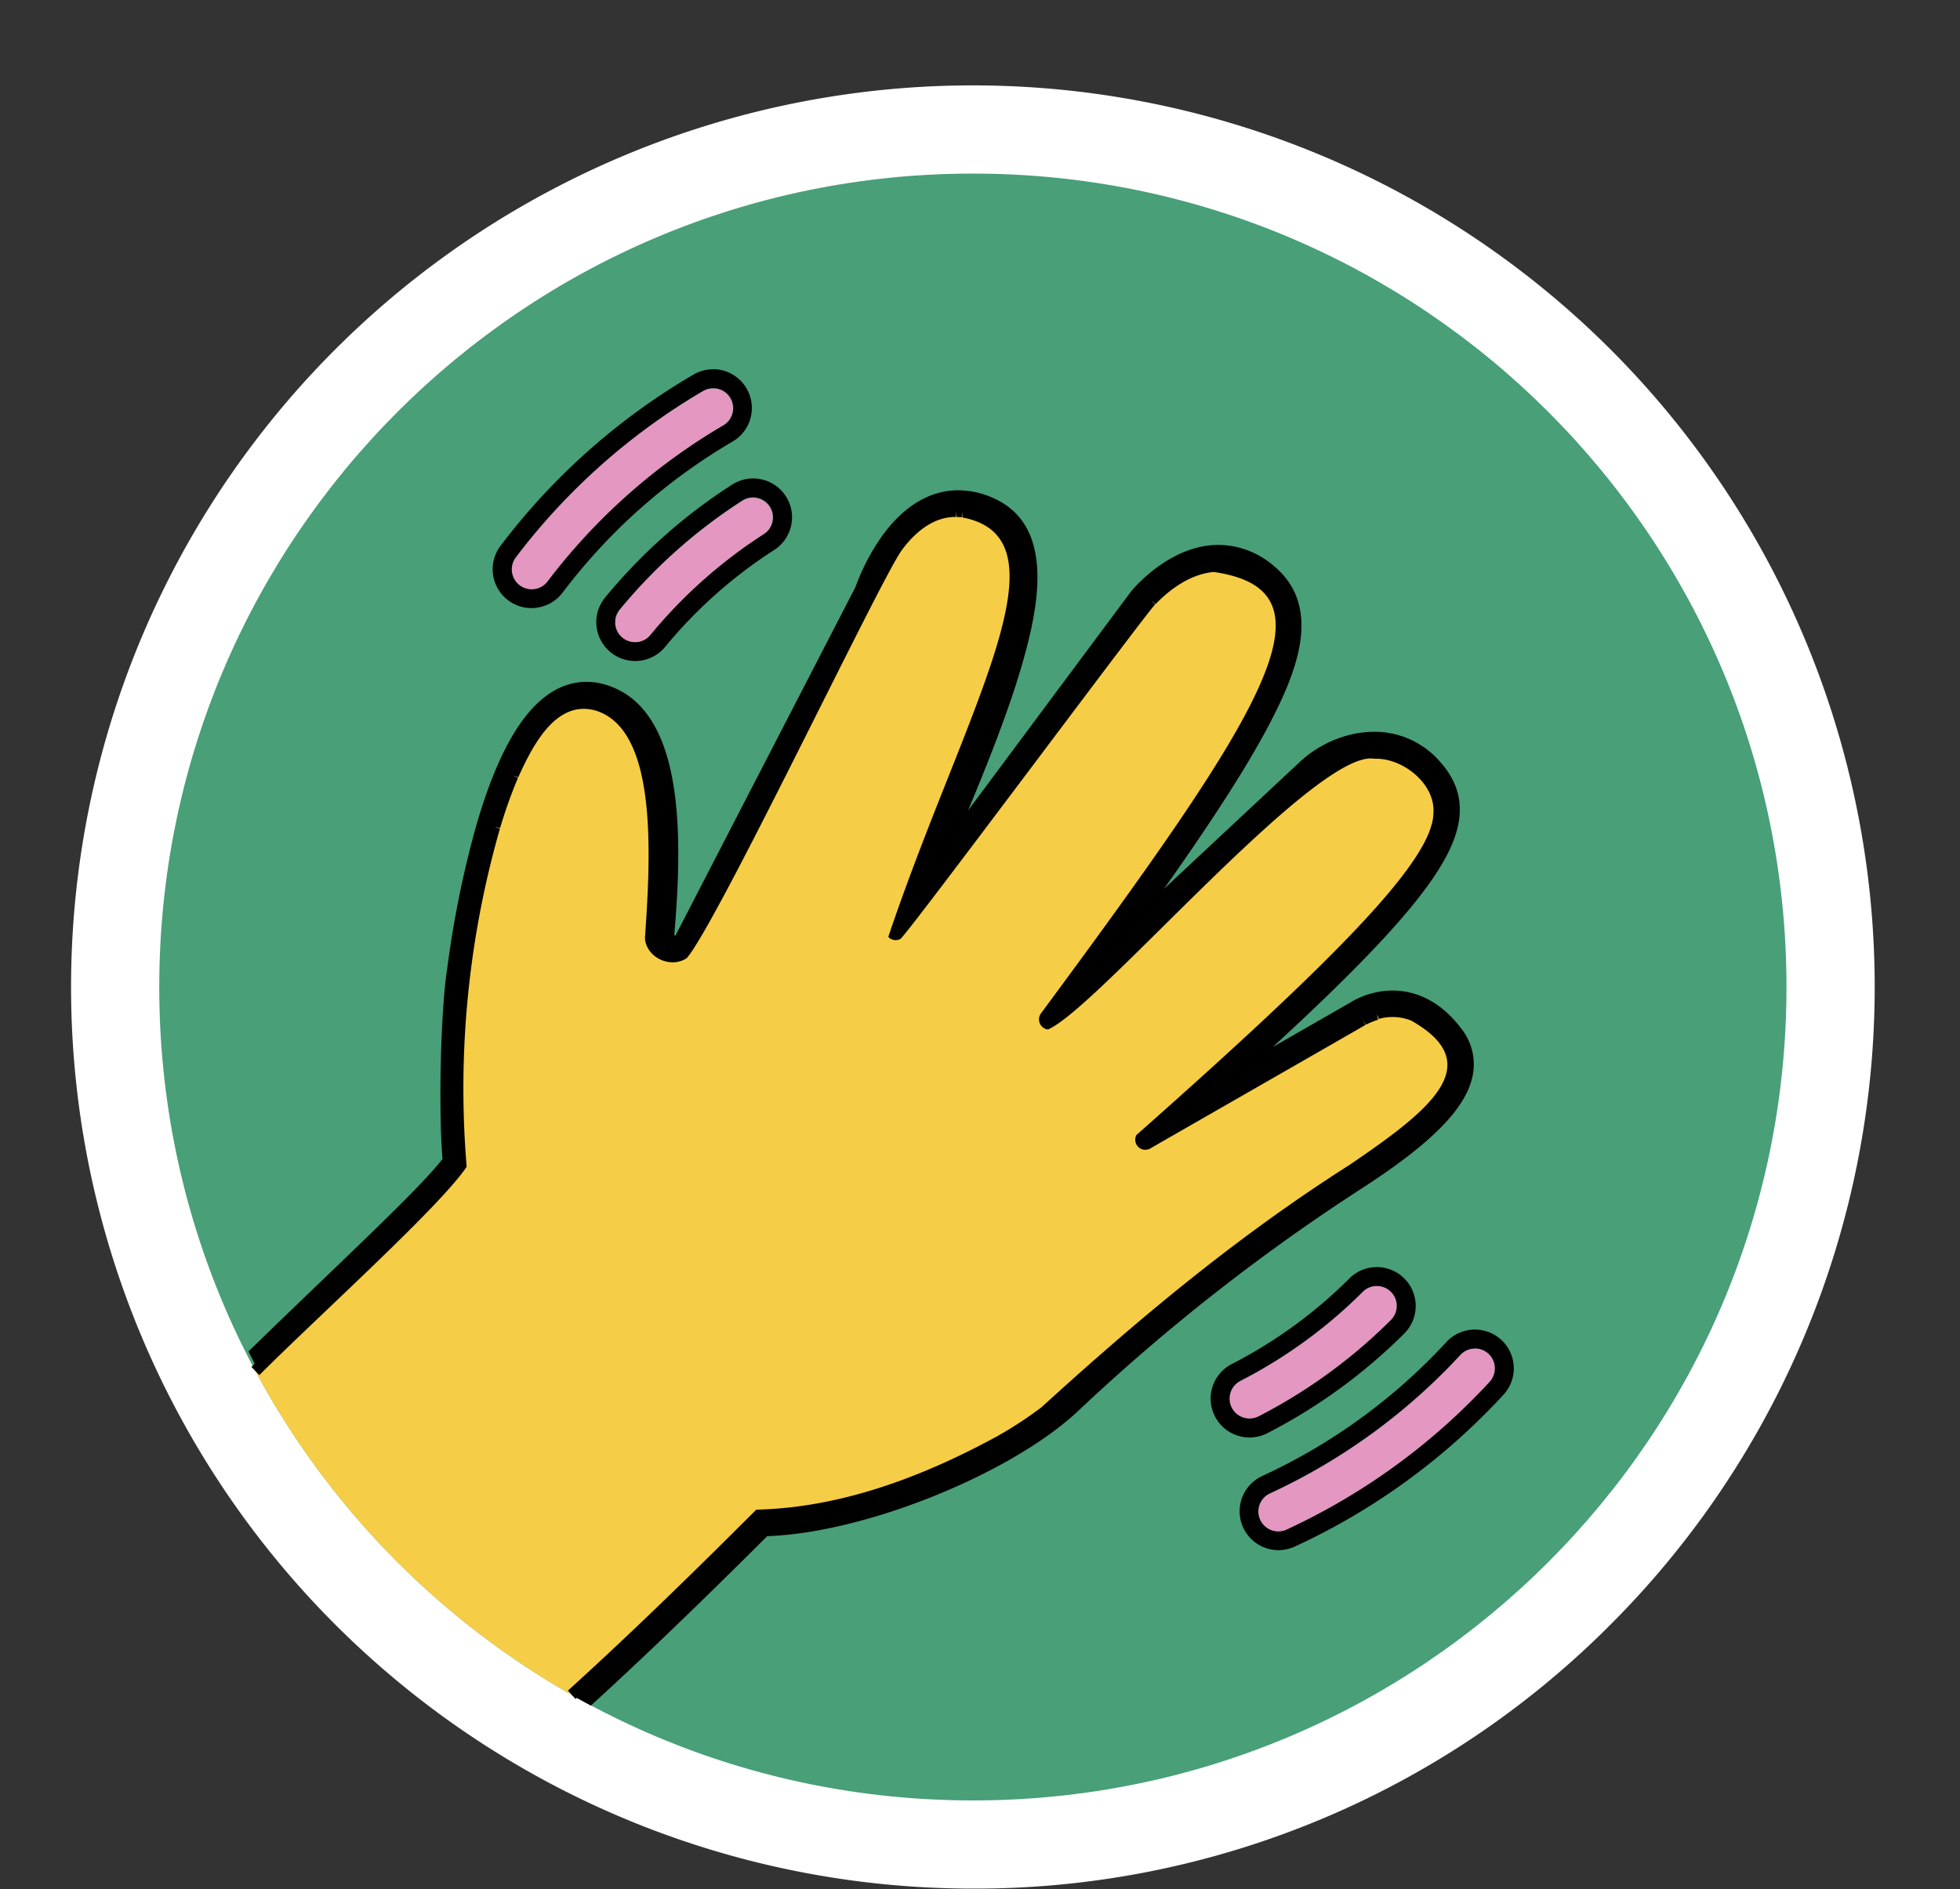
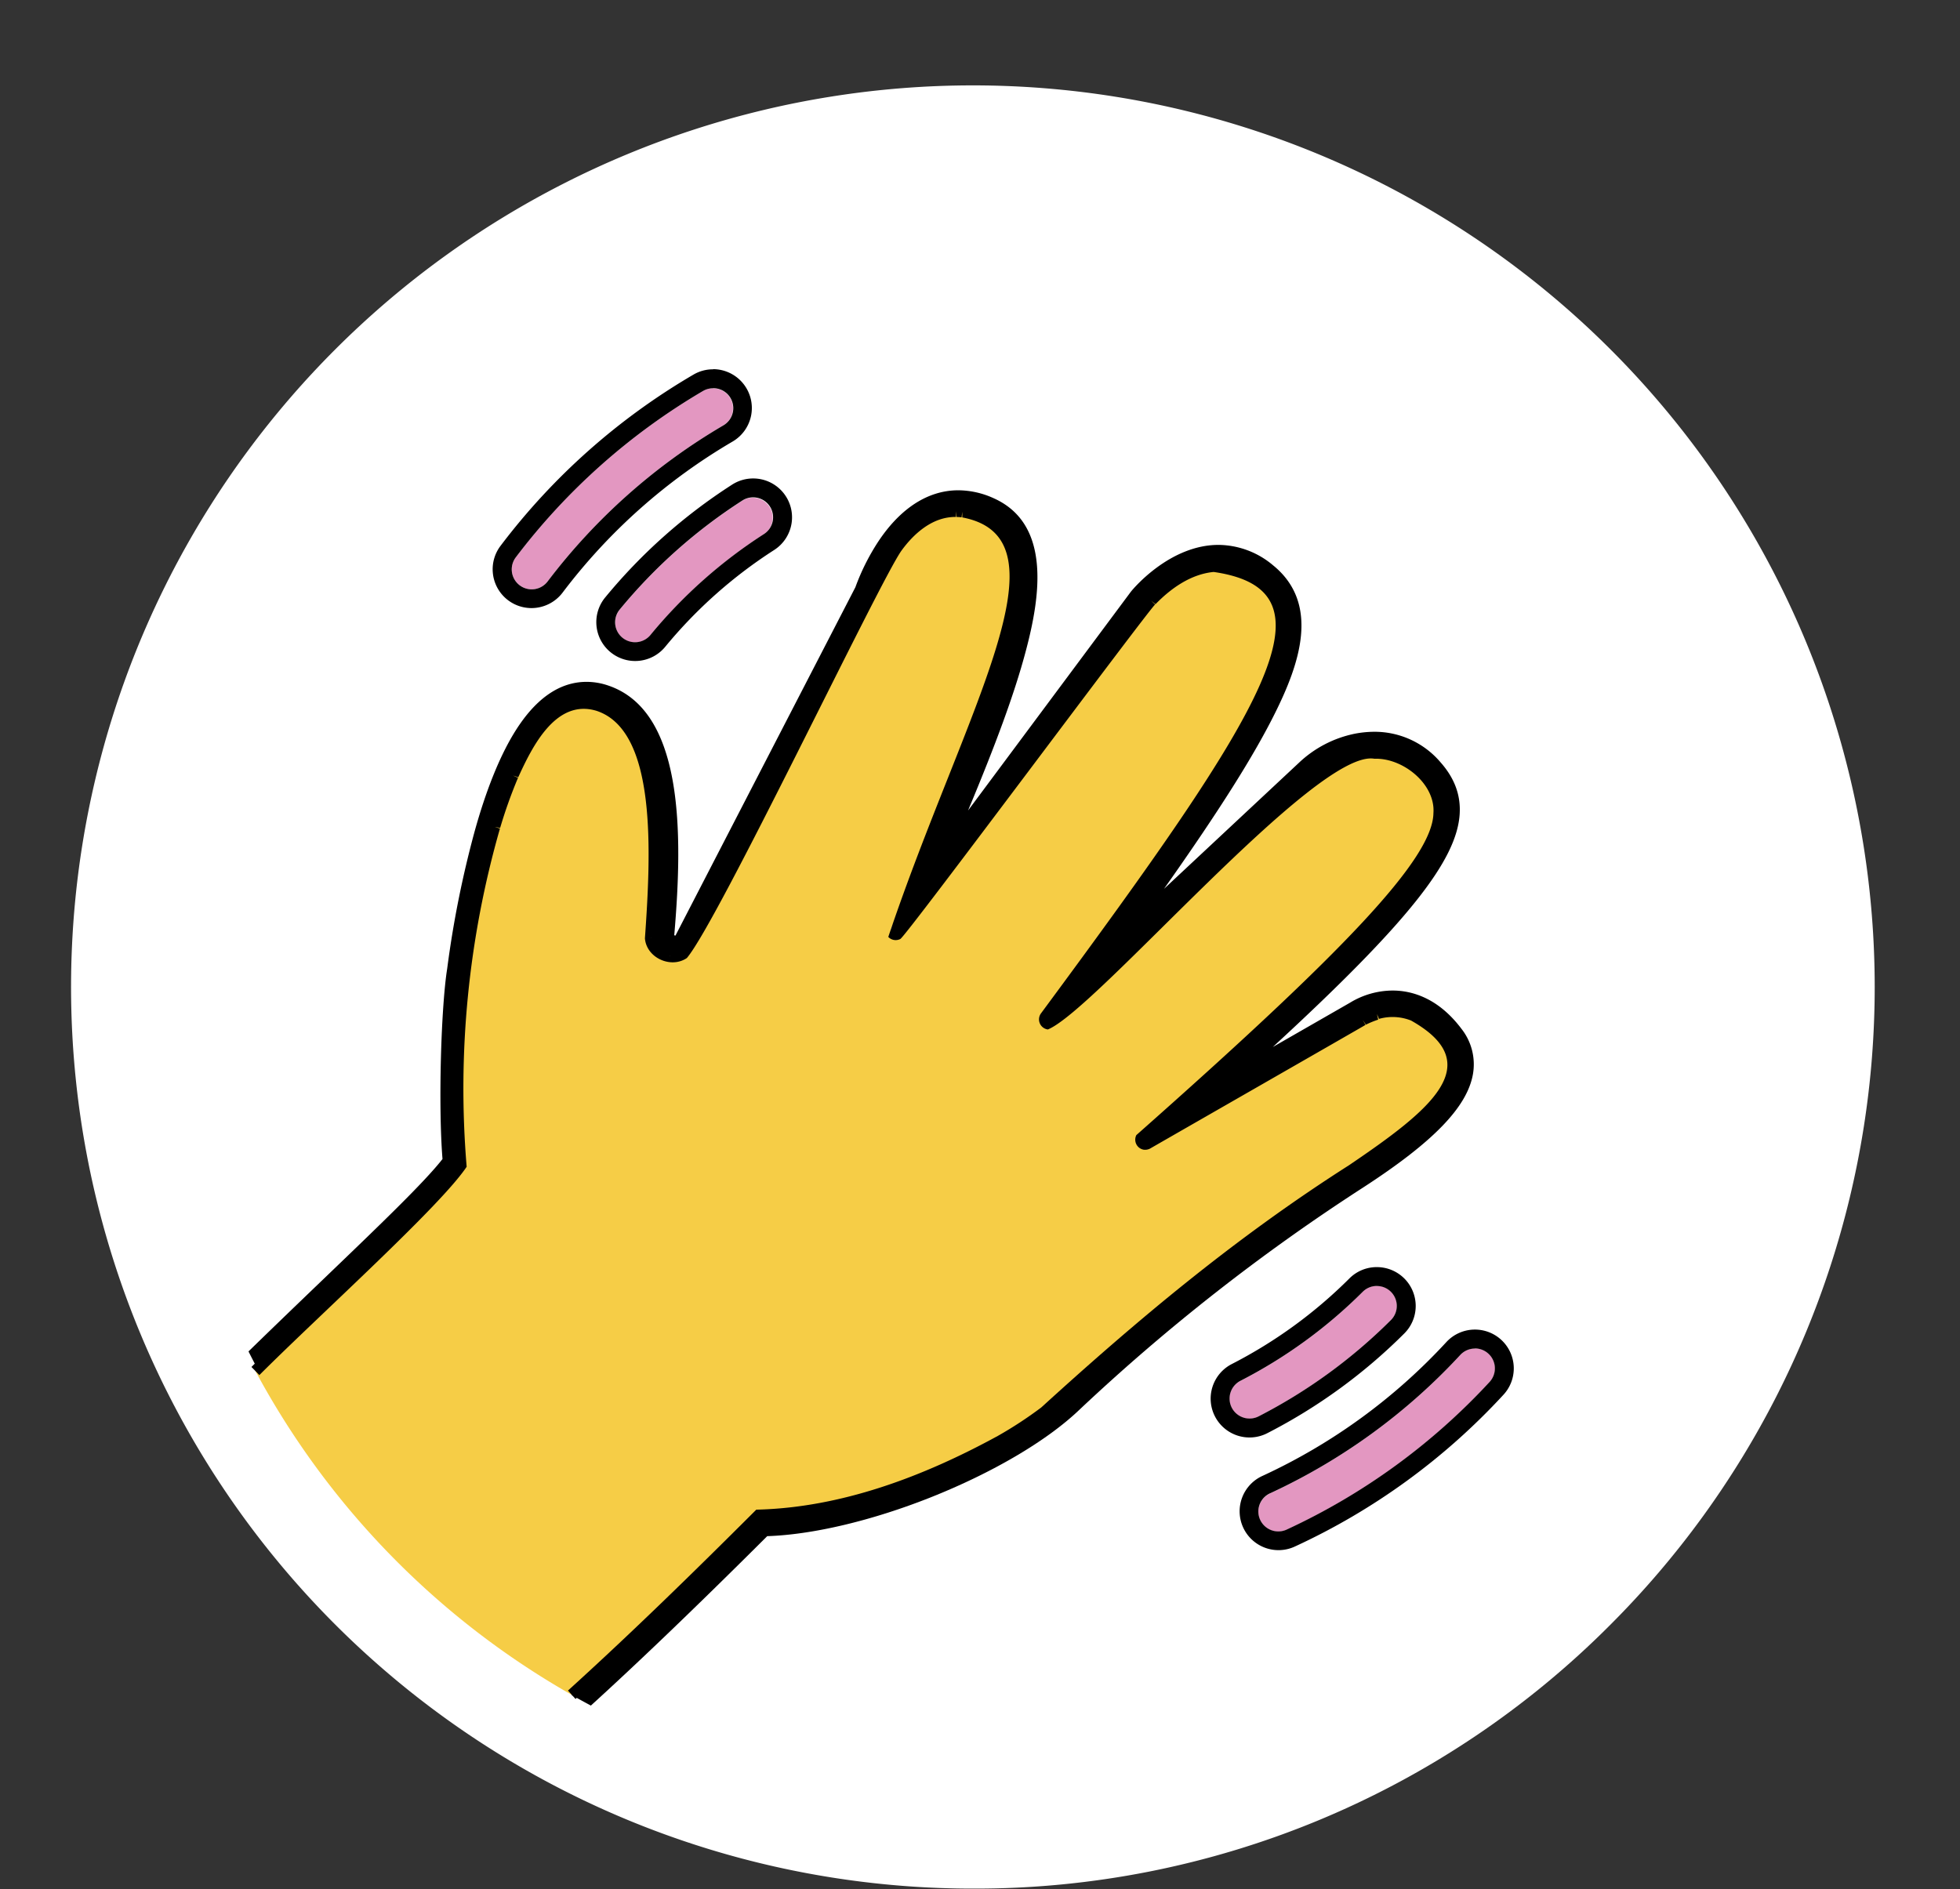
<svg xmlns="http://www.w3.org/2000/svg" data-name="Layer 1" fill="#000000" height="499.9" preserveAspectRatio="xMidYMid meet" version="1" viewBox="-18.8 -22.6 518.5 499.9" width="518.5" zoomAndPan="magnify">
  <rect x="-18.8" y="-22.6" width="518.5" height="499.9" fill="#333333" stroke="none" />
  <g id="change1_1">
-     <path d="M453.8,238.57c0,118.87-96.36,215.23-215.23,215.23S23.33,357.44,23.33,238.57,119.69,23.33,238.57,23.33,453.8,119.69,453.8,238.57Z" fill="#489f78" />
-   </g>
+     </g>
  <g id="change2_1">
    <path d="M238.57,477.13A238.57,238.57,0,0,1,69.87,69.87,238.57,238.57,0,0,1,407.26,407.26,237,237,0,0,1,238.57,477.13Z" fill="#ffffff" />
  </g>
  <g id="change1_2">
-     <path d="M453.8,238.57c0,118.87-96.36,215.23-215.23,215.23S23.33,357.44,23.33,238.57,119.69,23.33,238.57,23.33,453.8,119.69,453.8,238.57Z" fill="#489f78" />
-   </g>
+     </g>
  <g id="change3_1">
    <path d="M172.49,90a159.6,159.6,0,0,0-46.42,41.25,5.28,5.28,0,0,1-8.42-6.38,170.23,170.23,0,0,1,49.5-44A5.28,5.28,0,0,1,172.49,90Zm10.8,28.76a129.68,129.68,0,0,0-29.93,26.59,5.28,5.28,0,1,1-8.15-6.71,140.05,140.05,0,0,1,32.37-28.76,5.28,5.28,0,0,1,5.71,8.88Zm134,253.74a159.83,159.83,0,0,0,50.2-36.55,5.28,5.28,0,1,1,7.76,7.16,170.24,170.24,0,0,1-53.53,39,5.28,5.28,0,1,1-4.43-9.58Zm-8-29.68a129.33,129.33,0,0,0,32.36-23.56,5.28,5.28,0,1,1,7.46,7.47,140.2,140.2,0,0,1-35,25.49,5.28,5.28,0,0,1-4.82-9.4Z" fill="#e397c1" />
  </g>
  <g id="change4_1">
    <path d="M169.81,80.12A5.28,5.28,0,0,1,172.49,90a159.6,159.6,0,0,0-46.42,41.25,5.28,5.28,0,0,1-8.42-6.38,170.23,170.23,0,0,1,49.5-44,5.28,5.28,0,0,1,2.66-.73M180.43,109a5.28,5.28,0,0,1,2.86,9.72,129.68,129.68,0,0,0-29.93,26.59,5.28,5.28,0,1,1-8.15-6.71,140.05,140.05,0,0,1,32.37-28.76,5.22,5.22,0,0,1,2.85-.84m165,208.68a5.27,5.27,0,0,1,3.73,9,140.2,140.2,0,0,1-35,25.49,5.29,5.29,0,0,1-7.11-2.29,5.29,5.29,0,0,1,2.29-7.11,129.33,129.33,0,0,0,32.36-23.56,5.25,5.25,0,0,1,3.73-1.54m25.95,16.53a5.28,5.28,0,0,1,3.88,8.86,170.24,170.24,0,0,1-53.53,39,5.28,5.28,0,1,1-4.43-9.58,159.83,159.83,0,0,0,50.2-36.55,5.26,5.26,0,0,1,3.88-1.7M169.81,75.12h0a10.2,10.2,0,0,0-5.19,1.42,174,174,0,0,0-51,45.28,10.27,10.27,0,0,0,8.19,16.48,10.33,10.33,0,0,0,8.2-4.07,153.68,153.68,0,0,1,45-40,10.28,10.28,0,0,0-5.21-19.15ZM180.43,104h0a10.31,10.31,0,0,0-5.55,1.63,144.73,144.73,0,0,0-33.53,29.79,10.28,10.28,0,1,0,15.87,13.07A124.31,124.31,0,0,1,186,122.93,10.28,10.28,0,0,0,180.43,104Zm165,208.68h0a10.2,10.2,0,0,0-7.26,3,124.33,124.33,0,0,1-31.11,22.65,10.28,10.28,0,0,0,9.38,18.3,144.76,144.76,0,0,0,36.26-26.4,10.28,10.28,0,0,0-7.26-17.55Zm25.94,16.53h0a10.27,10.27,0,0,0-7.55,3.31,153.67,153.67,0,0,1-48.63,35.4,10.28,10.28,0,1,0,8.63,18.66,174,174,0,0,0,55.1-40.12,10.27,10.27,0,0,0-7.55-17.25Z" fill="inherit" />
  </g>
  <path d="M303.54,127.05c-.39,0-.77,0-1.16,0,.39,0,.78,0,1.17,0Z" fill="none" />
-   <path d="M135.57,163.36l-.44,0c.21,0,.42,0,.64,0Z" fill="none" />
+   <path d="M135.57,163.36c.21,0,.42,0,.64,0Z" fill="none" />
  <path d="M112.6,194.27a120.24,120.24,0,0,1,4.26-11.71A120.24,120.24,0,0,0,112.6,194.27Z" fill="none" />
-   <path d="M182,378.37l1.14,0-1.3,0Z" fill="none" />
  <path d="M349.65,245h0Z" fill="none" />
  <path d="M344.81,176.54l-.64,0,.66,0Z" fill="none" />
  <g id="change5_1">
    <path d="M137,421.68c-1.61,1.49-3.13,2.86-4.57,4.17a216.32,216.32,0,0,1-83.68-85.71c27.18-26.54,48.62-46,54.34-54.45-1.37-13.29-.6-41.3,1-51.16v-.13l0-.09v-.05c0-.06,0-.13,0-.22V234c0-.09,0-.18,0-.28v-.12c0-.11,0-.22,0-.34l0-.16c0-.13,0-.26.05-.41l0-.19.06-.46,0-.21c0-.17.05-.34.08-.52l0-.26.09-.56a2.7,2.7,0,0,1,0-.28q0-.32.09-.66l0-.24c0-.24.07-.49.11-.74a2.34,2.34,0,0,0,0-.26c0-.27.09-.55.13-.84l0-.21.15-1,0-.18c.06-.35.11-.7.17-1.07l0-.13c.06-.38.13-.78.2-1.18v-.08c.28-1.62.6-3.38,1-5.24.4-2.13.86-4.38,1.37-6.73l0-.13.33-1.52,0-.18c.11-.49.23-1,.34-1.49l0-.21c.12-.49.23-1,.35-1.48l.06-.25c.12-.48.23-1,.35-1.45l.07-.28c.12-.48.24-1,.37-1.44,0-.1,0-.2.07-.3.13-.48.25-1,.38-1.44l.08-.29.39-1.46c0-.09.06-.19.08-.28l.42-1.5a1.55,1.55,0,0,0,.07-.23c.15-.52.3-1,.46-1.56a1.09,1.09,0,0,1,0-.17c.16-.55.33-1.1.5-1.65l0-.07a120.24,120.24,0,0,1,4.26-11.71l.06-.13c.21-.47.41-.93.62-1.39l.12-.25.57-1.24c0-.11.11-.21.16-.31.18-.39.37-.76.56-1.14l.18-.35.55-1.05.21-.37c.18-.33.36-.66.55-1l.22-.38.55-.92.24-.38c.19-.29.37-.58.56-.86l.25-.38.57-.81.26-.36c.19-.26.39-.51.58-.76l.27-.34.6-.73.27-.31.63-.68.26-.28c.22-.22.44-.44.67-.65l.24-.23c.24-.22.48-.43.73-.63l.2-.17c.28-.23.57-.45.86-.65l.09-.07a15.16,15.16,0,0,1,2-1.19l.14-.06c.29-.14.58-.26.87-.38l.31-.1q.36-.14.72-.24l.4-.1c.21-.05.43-.11.65-.15l.45-.06.63-.08.48,0c.21,0,.42,0,.64,0h.38q.34,0,.69.06l.41.05c.24,0,.49.08.74.14l.35.07c.37.09.74.19,1.12.31,16.62,5.53,15.82,37,13.83,60.27a5.68,5.68,0,0,0,0,1c0,.07,0,.13,0,.19a6.51,6.51,0,0,0,.17.9.88.88,0,0,0,.05.15,5.84,5.84,0,0,0,.29.77.3.3,0,0,1,0,.08,4.83,4.83,0,0,0,.45.72.71.71,0,0,0,.1.14,5.41,5.41,0,0,0,.55.62l.09.08a7,7,0,0,0,.6.48l.1.07a6.3,6.3,0,0,0,.72.4l.15.07a4.59,4.59,0,0,0,.78.29l.05,0a7.2,7.2,0,0,0,.78.16l.16,0a5.32,5.32,0,0,0,.69,0h.11l.25,0a4.39,4.39,0,0,0,.61-.07l.27-.05q.31-.07.63-.18l.2-.07a5.62,5.62,0,0,0,.78-.38l.17-.12a4.3,4.3,0,0,0,.56-.42l.23-.2c.16-.16.31-.32.46-.5l.18-.23a5.84,5.84,0,0,0,.55-.87L211.78,135l0-.06,0-.06a1.2,1.2,0,0,1,.06-.17l0-.1c0-.07.06-.16.09-.25s0-.11.07-.17l.11-.31a1.8,1.8,0,0,0,.08-.21c.05-.12.11-.26.16-.4l.09-.23c.07-.17.15-.35.22-.53a1.67,1.67,0,0,0,.08-.2l.36-.82,0-.08.37-.81.13-.28c.11-.22.21-.44.32-.67l.18-.36.33-.66.2-.39c.12-.23.24-.46.37-.69l.21-.39.42-.76.21-.35c.18-.31.37-.63.57-1l.1-.18.74-1.15.15-.21c.2-.31.41-.61.63-.91l.27-.37c.18-.25.37-.51.56-.75s.21-.28.32-.41l.57-.7.34-.41.61-.68c.12-.13.23-.26.35-.38s.46-.48.7-.71l.31-.3c.32-.32.66-.62,1-.91l.05-.05c.36-.31.73-.6,1.11-.88l.33-.23c.27-.2.55-.39.83-.58l.43-.26c.26-.16.51-.31.78-.45l.48-.25c.26-.13.52-.26.79-.37l.5-.22q.42-.16.84-.3l.5-.17q.48-.14,1-.24l.42-.1c.47-.09.95-.16,1.43-.21h.16c.44,0,.9,0,1.36,0h.19c.48,0,1,0,1.46.1l.17,0a14.48,14.48,0,0,1,1.53.27l.14,0c.54.12,1.08.28,1.63.46l.08,0c.58.2,1.16.43,1.75.69,18.68,8.39,3.72,46.17-24,108.65a1.23,1.23,0,0,0-.1.41v.1a1.54,1.54,0,0,0,0,.31s0,0,0,.06a1.09,1.09,0,0,0,.18.31l.06.06a1.24,1.24,0,0,0,.22.18l.07.05a1.33,1.33,0,0,0,.33.13H218l.2,0h.18a1.06,1.06,0,0,0,.34-.12l.06,0a1.22,1.22,0,0,0,.32-.29l65.68-86.8,0,0,0,0,.09-.1,0-.05.19-.22.26-.29.09-.09.24-.26.11-.12.39-.41h0l.45-.44.14-.14.39-.37.15-.14c.19-.18.38-.36.59-.54h0l.62-.53.19-.17.52-.42.2-.17.75-.58h0l.77-.56.24-.17.63-.42.24-.16c.29-.19.58-.38.88-.56l0,0,.87-.5.28-.15.72-.37.28-.14,1-.46.06,0,1-.38.31-.11.79-.26.31-.1c.37-.1.73-.2,1.1-.28l.08,0c.34-.08.69-.14,1-.2l.35,0c.28,0,.56-.07.85-.09a1.84,1.84,0,0,1,.33,0c.39,0,.78,0,1.17,0l.73,0,.6,0,.74.09c.2,0,.4,0,.6.08s.53.11.79.17l.58.13c.27.07.55.17.82.26s.37.1.55.17.58.24.87.36.35.13.52.21.61.32.92.48l.48.25c.35.2.7.43,1.05.66l.36.23c.47.32.94.68,1.41,1.06,14.39,11.7,2.1,36.09-56.81,115.06a1.4,1.4,0,0,0-.19.39.6.6,0,0,0,0,.12.9.9,0,0,0,0,.28s0,.08,0,.12a1,1,0,0,0,.1.29s0,0,0,0a1.28,1.28,0,0,0,.23.29l.08.06a1.07,1.07,0,0,0,.22.15l.11.05a1.4,1.4,0,0,0,.28.06h.11a1,1,0,0,0,.24,0,.58.58,0,0,0,.14,0,1.16,1.16,0,0,0,.4-.25l69.12-64.59a24.77,24.77,0,0,1,12-6.32l1-.17.29,0c.25,0,.49-.07.74-.09s.24,0,.37,0l.69-.06h.42l.66,0h.1l.89,0,.31,0,.74.07.3,0,1,.15.1,0c.31.06.61.13.92.21l.32.09.74.22.31.1q.51.18,1,.39l.07,0c.32.14.63.29.95.45l.31.16c.25.13.5.28.74.42l.3.19c.34.21.67.43,1,.67l0,0c.32.24.64.49.95.75l.3.26c.24.21.48.42.71.65a3.83,3.83,0,0,1,.29.28c.32.32.64.65.95,1,10.73,12.15,1.77,28.16-74.81,95.21a1.23,1.23,0,0,0-.27.34s0,.09-.05.13a1.17,1.17,0,0,0-.07.25v.14a1.94,1.94,0,0,0,0,.24.74.74,0,0,0,0,.14,2.4,2.4,0,0,0,.11.23l.06.1a1.28,1.28,0,0,0,.26.26h0a1,1,0,0,0,.33.17l.12,0a1.08,1.08,0,0,0,.19,0l.09,0h.1a1.13,1.13,0,0,0,.4-.14l56.56-32.46,0,0,0,0,.07-.05.07,0,.12-.07.09-.06.16-.09L342,247l.18-.1.16-.08.22-.11.19-.09.25-.11.21-.1.28-.12.24-.09.32-.13.25-.09.37-.12.25-.08.46-.14.2-.06.71-.17.09,0,.66-.13.26,0,.53-.07.32,0,.5,0,.35,0h1.31l.48,0,.35,0,.53.07.33.05c.23,0,.46.08.7.13l.17,0c.29.06.59.14.89.23l.29.09.61.21.36.14.56.23.38.19.54.26.41.23.53.31.41.26c.18.11.35.23.53.36s.27.19.41.3l.54.41.4.34c.19.15.37.32.55.48l.4.37q.29.27.57.57l.37.38c.21.22.42.47.62.71l.31.35q.46.55.93,1.17c6.59,8.8-2.44,19.61-24.6,34a527.72,527.72,0,0,0-76.07,59.58c-.52.5-1.07,1-1.63,1.49l-.5.42c-.41.36-.83.71-1.27,1.07-.26.22-.55.44-.83.66l-1.05.83-.94.69-1,.78c-.33.24-.68.48-1,.71s-.71.51-1.08.76l-1,.66-1.19.79-1,.65-1.25.78-1.11.66-1.26.75-1.15.65-1.3.74-1.2.64-1.32.72-1.25.64-1.33.69-1.3.64-1.34.66-1.31.61-1.39.65-1.25.56-1.48.67-1.28.54-1.5.64-1.33.55-1.47.59c-.46.19-.93.36-1.39.54l-1.43.56-1.42.52-1.43.52-1.38.49-1.47.5-1.38.46-1.48.48-1.39.43-1.46.45-1.37.39-1.47.43-1.34.35-1.49.4-1.33.33-1.47.35-1.34.3-1.43.32-1.31.26-1.42.28-1.28.22-1.41.25-1.27.18-1.37.2-1.25.15-1.33.16-1.21.11-1.3.11-1.19.07-1.26.06-1.15,0-1.3,0q-3.76,3.76-7.29,7.26-2.36,2.34-4.61,4.55l-2.23,2.19c-2.2,2.17-4.33,4.24-6.39,6.24-4.1,4-7.92,7.65-11.46,11l-5.1,4.82L143.18,416l-3.09,2.87-1.47,1.37Z" fill="#f6cd46" />
  </g>
  <g id="change4_2">
    <path d="M364.68,252.07c-4-5.57-10.67-9.63-17.69-8.34-2.36-1.28-57.17,32-60.05,33.13,65.29-60.14,93-80.21,66.35-99.84a18.58,18.58,0,0,0-9-2c-14.52-2.93-72.09,61.88-83,69.13,60-82.1,77.52-109.14,43.33-118.6a20.93,20.93,0,0,0-11.36,2.85c-7.36.31-68.1,86.92-73.57,92.4C247.74,156.26,269,108.43,229,112c-4.91,1.6-8.79,5.33-11.78,9.43-3.28,4.86-50,97.47-54.44,105.32a4.13,4.13,0,0,1-3.67,2.29,4.53,4.53,0,0,1-.52,0l-.17,1.49.06-1.51a4.16,4.16,0,0,1-3.65-3.62l-1.49.16,1.48-.3c2.18-28,3.4-69.28-25-62-3.81,1.89-6.73,5.27-9.06,8.76-11.05,18.11-14.72,40.57-18,61.38l1.49.19-1.5-.08c-1.68,10.25-2.53,37.62-1.19,51.82-7.09,9.9-38.22,38.22-53.84,53.77l2.09,2.15c16-16,48-44.8,54.84-55.13a249.29,249.29,0,0,1,8.81-89.49l-1.43-.43,1.48.26a125.43,125.43,0,0,1,4.73-13.26l-1.38-.6,1.44.46c3.66-8,9.9-20.83,20.68-17.58,16.08,5.25,14.42,37.58,12.83,60.21.4,5.15,6.87,8.09,11.09,5.21,8.2-9.62,50.55-98.8,56.71-107.71,3.38-4.7,8.4-9.11,14.5-9l0-1.5h0l.15,1.51q.67,0,1.32.09l.18-1.49,0,1.51c29.34,5.56.51,51.28-19.57,111a2.68,2.68,0,0,0,3.21.53c2-1.39,65.51-86.93,67.39-88.5l-1.09-1,1.19.92c4.1-4.22,9.35-7.94,15.38-8.52,33.76,4.9,13.91,36.17-45.7,116.82a2.69,2.69,0,0,0,1.83,4.24c12.79-5.19,71.05-74.44,86.4-71.63,7.54-.28,16.16,6.7,15.6,14.36-.15,12.1-23.75,36.69-78.59,85.22a2.69,2.69,0,0,0,1.87,3.85,2.87,2.87,0,0,0,1.81-.31c.32-.21,56.68-32.5,56.95-32.7l-.75-1.3.85,1.24a23.86,23.86,0,0,1,3.25-1.33l-.32-1.47L346,247a13.28,13.28,0,0,1,8.49.44c20.48,11.55,5,23.75-16.4,38.27-30.55,19.47-56.52,41.42-81.45,64.12a106.73,106.73,0,0,1-11.5,7.53c-19.55,10.68-41.38,19-63.87,19.5-16.37,16.36-32.86,32.48-49.82,47.87l2,2.22c16.69-15.14,32.93-31,49.06-47.1C205.07,379,227,370.75,246.59,360a97.42,97.42,0,0,0,15.26-10.53,538,538,0,0,1,77.85-61.21C359.51,273.89,372.16,266.62,364.68,252.07Zm-106.2-5.35h0l0,0Zm0,0a.3.3,0,0,1,.1,0l.06.22-.07.09Zm.17.51,0,0h0Zm.09.3,0-.11.17.7Z" fill="inherit" />
  </g>
  <g id="change4_3">
    <path d="M370.85,261.64c-1.54,8.7-10.48,17.93-29,29.95a524.06,524.06,0,0,0-75.28,59c-8.56,8.13-22.82,16.51-39.13,23-15.56,6.18-31.18,9.88-43.28,10.28-20.57,20.53-35.75,34.91-46.65,44.83-1.71-.92-3.42-1.85-5.1-2.81,1.44-1.31,3-2.68,4.57-4.17l1.61-1.48,1.47-1.37,3.09-2.87,1.61-1.51,5.1-4.82c3.54-3.37,7.36-7,11.46-11,2.06-2,4.19-4.07,6.39-6.24l2.23-2.19q2.25-2.21,4.61-4.55,3.53-3.5,7.29-7.26H182l1.14,0,1.15,0,1.26-.06,1.19-.07,1.3-.11,1.21-.11,1.33-.16,1.25-.15,1.37-.2,1.27-.18,1.41-.25,1.28-.22,1.42-.28,1.31-.26,1.43-.32,1.34-.3,1.47-.35,1.33-.33,1.49-.4,1.34-.35,1.47-.43,1.37-.39,1.46-.45,1.39-.43,1.48-.48,1.38-.46,1.47-.5,1.38-.49,1.43-.52,1.42-.52L224,369c.46-.18.93-.35,1.39-.54l1.47-.59,1.33-.55,1.5-.64,1.28-.54,1.48-.67,1.25-.56,1.39-.65,1.31-.61,1.34-.66,1.3-.64,1.33-.69,1.25-.64,1.32-.72,1.2-.64,1.3-.74,1.15-.65,1.26-.75,1.11-.66,1.25-.78,1-.65,1.19-.79,1-.66c.37-.25.72-.51,1.08-.76s.69-.47,1-.71l1-.78.94-.69,1.05-.83c.28-.22.57-.44.83-.66.44-.36.86-.71,1.27-1.07l.5-.42c.56-.5,1.11-1,1.63-1.49A527.72,527.72,0,0,1,338.88,287c22.16-14.4,31.19-25.21,24.6-34q-.47-.61-.93-1.17l-.31-.35c-.2-.24-.41-.49-.62-.71l-.37-.38q-.28-.3-.57-.57l-.4-.37c-.18-.16-.36-.33-.55-.48l-.4-.34-.54-.41c-.14-.11-.27-.21-.41-.3s-.35-.25-.53-.36l-.41-.26-.53-.31-.41-.23-.54-.26-.38-.19-.56-.23-.36-.14-.61-.21-.29-.09c-.3-.09-.6-.17-.89-.23l-.17,0c-.24-.05-.47-.1-.7-.13l-.33-.05-.53-.07-.35,0-.48,0H349l-.35,0-.5,0-.32,0-.53.07-.26,0-.66.13-.09,0-.71.17-.2.06-.46.14-.25.08-.37.12-.25.09-.32.13-.24.09-.28.12-.21.1-.25.11-.19.09-.22.11-.16.08-.18.1-.13.07-.16.09-.09.06-.12.07-.07,0-.07.05,0,0,0,0-56.56,32.46a1.13,1.13,0,0,1-.4.14h-.1l-.09,0a1.08,1.08,0,0,1-.19,0l-.12,0a1,1,0,0,1-.33-.17h0a1.28,1.28,0,0,1-.26-.26l-.06-.1a2.4,2.4,0,0,1-.11-.23.74.74,0,0,1,0-.14,1.94,1.94,0,0,1,0-.24v-.14a1.17,1.17,0,0,1,.07-.25s0-.09.05-.13a1.23,1.23,0,0,1,.27-.34c76.58-67.05,85.54-83.06,74.81-95.21-.31-.36-.63-.69-.95-1a3.83,3.83,0,0,0-.29-.28c-.23-.23-.47-.44-.71-.65l-.3-.26c-.31-.26-.63-.51-.95-.75l0,0c-.34-.24-.67-.46-1-.67l-.3-.19c-.24-.14-.49-.29-.74-.42l-.31-.16c-.32-.16-.63-.31-.95-.45l-.07,0q-.51-.21-1-.39l-.31-.1-.74-.22-.32-.09c-.31-.08-.61-.15-.92-.21l-.1,0-1-.15-.3,0-.74-.07-.31,0-.89,0h-.12l-.64,0h-.42l-.69.06c-.13,0-.25,0-.37,0s-.49.06-.74.09l-.29,0-1,.17a24.77,24.77,0,0,0-12,6.32l-69.12,64.59a1.16,1.16,0,0,1-.4.25.58.58,0,0,1-.14,0,1,1,0,0,1-.24,0h-.11a1.4,1.4,0,0,1-.28-.06l-.11-.05a1.07,1.07,0,0,1-.22-.15l-.08-.06a1.28,1.28,0,0,1-.23-.29s0,0,0,0a1,1,0,0,1-.1-.29s0-.08,0-.12a.9.9,0,0,1,0-.28.6.6,0,0,1,0-.12,1.4,1.4,0,0,1,.19-.39c58.91-79,71.2-103.36,56.81-115.06-.47-.38-.94-.74-1.41-1.06l-.36-.23c-.35-.23-.7-.46-1.05-.66l-.48-.25c-.31-.16-.61-.33-.92-.48s-.34-.14-.52-.21-.58-.26-.87-.36-.36-.11-.55-.17-.55-.19-.82-.26l-.58-.13c-.26-.06-.53-.13-.79-.17s-.4,0-.6-.08l-.74-.09-.6,0-.73,0h0c-.39,0-.77,0-1.16,0a1.84,1.84,0,0,0-.33,0c-.29,0-.57.05-.85.09l-.35,0c-.35.06-.7.12-1,.2l-.08,0c-.37.08-.73.18-1.1.28l-.31.1-.79.26-.31.11-1,.38-.06,0-1,.46-.28.14-.72.37-.28.15-.87.5,0,0c-.3.18-.59.37-.88.56l-.24.16-.63.42-.24.17-.77.56h0l-.75.58-.2.17-.52.42-.19.17-.62.53h0c-.21.18-.4.36-.59.54l-.15.14-.39.37-.14.14-.45.44h0l-.39.41-.11.12-.24.26-.09.09-.26.29-.19.22,0,.05-.09.1,0,0,0,0-65.68,86.8a1.22,1.22,0,0,1-.32.29l-.06,0a1.06,1.06,0,0,1-.34.12h-.18l-.2,0h-.06a1.33,1.33,0,0,1-.33-.13l-.07-.05a1.24,1.24,0,0,1-.22-.18l-.06-.06a1.09,1.09,0,0,1-.18-.31s0,0,0-.06a1.54,1.54,0,0,1,0-.31v-.1a1.23,1.23,0,0,1,.1-.41c27.74-62.48,42.7-100.26,24-108.65-.59-.26-1.17-.49-1.75-.69l-.08,0c-.55-.18-1.09-.34-1.63-.46l-.14,0a14.48,14.48,0,0,0-1.53-.27l-.17,0c-.5-.06-1-.09-1.46-.1H234c-.4,0-.8,0-1.19,0h-.16c-.48,0-1,.12-1.43.21l-.42.1q-.48.1-1,.24l-.5.17q-.42.14-.84.3l-.5.22c-.27.11-.53.24-.79.37l-.48.25c-.27.14-.52.29-.78.45l-.43.26c-.28.19-.56.38-.83.58l-.33.23c-.38.28-.75.57-1.11.88l-.05.05c-.34.29-.68.59-1,.91l-.31.3c-.24.23-.47.47-.7.71s-.23.25-.35.38l-.61.68-.34.41-.57.7c-.11.13-.22.27-.32.41s-.38.5-.56.75l-.27.37c-.22.3-.43.6-.63.91l-.15.21-.74,1.15-.1.18c-.2.32-.39.64-.57,1l-.21.35-.42.76-.21.39c-.13.23-.25.46-.37.69l-.2.39-.33.66-.18.36c-.11.23-.21.45-.32.67l-.13.28-.37.81,0,.08-.36.82a1.67,1.67,0,0,1-.08.2c-.07.18-.15.36-.22.53l-.09.23c0,.14-.11.28-.16.4a1.8,1.8,0,0,1-.08.21l-.11.31c0,.06,0,.12-.07.17s-.06.18-.09.25l0,.1a1.2,1.2,0,0,0-.06.17l0,.06,0,.06-47.71,92.4a5.84,5.84,0,0,1-.55.87l-.18.23c-.15.18-.3.34-.46.5l-.23.2a4.3,4.3,0,0,1-.56.42l-.17.12a5.62,5.62,0,0,1-.78.38l-.2.07q-.31.11-.63.18l-.27.05a4.39,4.39,0,0,1-.61.07l-.25,0h-.11a5.32,5.32,0,0,1-.69,0l-.16,0a7.2,7.2,0,0,1-.78-.16l-.05,0a4.59,4.59,0,0,1-.78-.29l-.15-.07a6.3,6.3,0,0,1-.72-.4l-.1-.07a7,7,0,0,1-.6-.48l-.09-.08a5.41,5.41,0,0,1-.55-.62.71.71,0,0,1-.1-.14,4.83,4.83,0,0,1-.45-.72.3.3,0,0,0,0-.08,5.84,5.84,0,0,1-.29-.77.88.88,0,0,1-.05-.15,6.51,6.51,0,0,1-.17-.9c0-.06,0-.12,0-.19a5.68,5.68,0,0,1,0-1c2-23.28,2.79-54.74-13.83-60.27-.38-.12-.75-.22-1.12-.31l-.35-.07c-.25-.06-.5-.1-.74-.14l-.41-.05q-.34,0-.69-.06h-.58l-.44,0-.48,0-.63.08-.45.06c-.22,0-.44.1-.65.15l-.4.1q-.36.11-.72.24l-.31.1c-.29.12-.58.24-.87.38l-.14.06a15.16,15.16,0,0,0-2,1.19l-.09.07c-.29.2-.58.42-.86.65l-.2.17c-.25.2-.49.41-.73.63l-.24.23c-.23.21-.45.43-.67.65l-.26.28-.63.68-.27.31-.6.73-.27.34c-.19.25-.39.5-.58.76l-.26.36-.57.81-.25.38c-.19.28-.37.57-.56.86l-.24.38-.55.92-.22.38c-.19.32-.37.65-.55,1l-.21.37-.55,1.05-.18.35c-.19.38-.38.75-.56,1.14,0,.1-.11.2-.16.31l-.57,1.24-.12.25c-.21.46-.41.92-.62,1.39l-.06.13a120.24,120.24,0,0,0-4.26,11.71l0,.07c-.17.55-.34,1.1-.5,1.65a1.09,1.09,0,0,0,0,.17c-.16.52-.31,1-.46,1.56a1.55,1.55,0,0,1-.07.23l-.42,1.5c0,.09,0,.19-.08.28l-.39,1.46-.08.29c-.13.48-.25,1-.38,1.44,0,.1-.05.2-.07.3-.13.48-.25,1-.37,1.44l-.07.28c-.12.49-.23,1-.35,1.45l-.06.25c-.12.5-.23,1-.35,1.48l0,.21c-.11.5-.23,1-.34,1.49l0,.18-.33,1.52,0,.13c-.51,2.35-1,4.6-1.37,6.73-.35,1.86-.67,3.62-1,5.24v.08c-.07.4-.14.8-.2,1.18l0,.13c-.06.37-.11.72-.17,1.07l0,.18-.15,1,0,.21c0,.29-.09.57-.13.84a2.34,2.34,0,0,1,0,.26c0,.25-.07.5-.11.74l0,.24q0,.34-.09.66a2.7,2.7,0,0,0,0,.28l-.09.56,0,.26c0,.18,0,.35-.08.52l0,.21-.06.46,0,.19c0,.15,0,.28-.05.41l0,.16c0,.12,0,.23,0,.34v.12c0,.1,0,.19,0,.28V234c0,.09,0,.16,0,.22v.05l0,.09v.13c-1.63,9.86-2.4,37.87-1,51.16-5.72,8.48-27.16,27.91-54.34,54.45q-1.35-2.53-2.64-5.11c7.07-6.89,13.75-13.31,19.94-19.25,14.71-14.12,26.59-25.52,31.38-31.66-1.17-14.57-.34-40.61,1.24-50.37a271,271,0,0,1,7.25-36.29c3-10.81,6.49-19.5,10.31-25.83,5.52-9.14,12-13.77,19.32-13.77h0a17.58,17.58,0,0,1,5.62.94c20,6.65,19.91,38.74,17.58,65.95a.36.36,0,0,0,0,.15.53.53,0,0,0,.3.09h0a.42.42,0,0,0,.08-.13l47.53-92.05a58.6,58.6,0,0,1,6-12c5.9-8.93,13.24-13.64,21.23-13.64a22.8,22.8,0,0,1,9.38,2.12c15.39,6.91,12.2,26.4,8.45,40.47-3,11.33-8.06,24.92-15.26,42.14L280.34,134l.06-.08.06-.07c.41-.51,10.12-12.27,23.08-12.27A22.63,22.63,0,0,1,318,127c12.56,10.21,6.89,26.22.54,39-5.56,11.22-14.64,25.68-29.41,46.59l35.67-33.34a30.22,30.22,0,0,1,14.76-7.7,27.55,27.55,0,0,1,5.21-.52,22.87,22.87,0,0,1,17.52,8.09c3.72,4.21,5.37,8.7,5.05,13.72-.79,12.17-13.51,28.54-49.43,61.6l20.47-11.75a21.84,21.84,0,0,1,11.23-3.19c4.84,0,11.94,1.77,18.23,10.16A15.16,15.16,0,0,1,370.85,261.64Z" fill="inherit" />
  </g>
</svg>